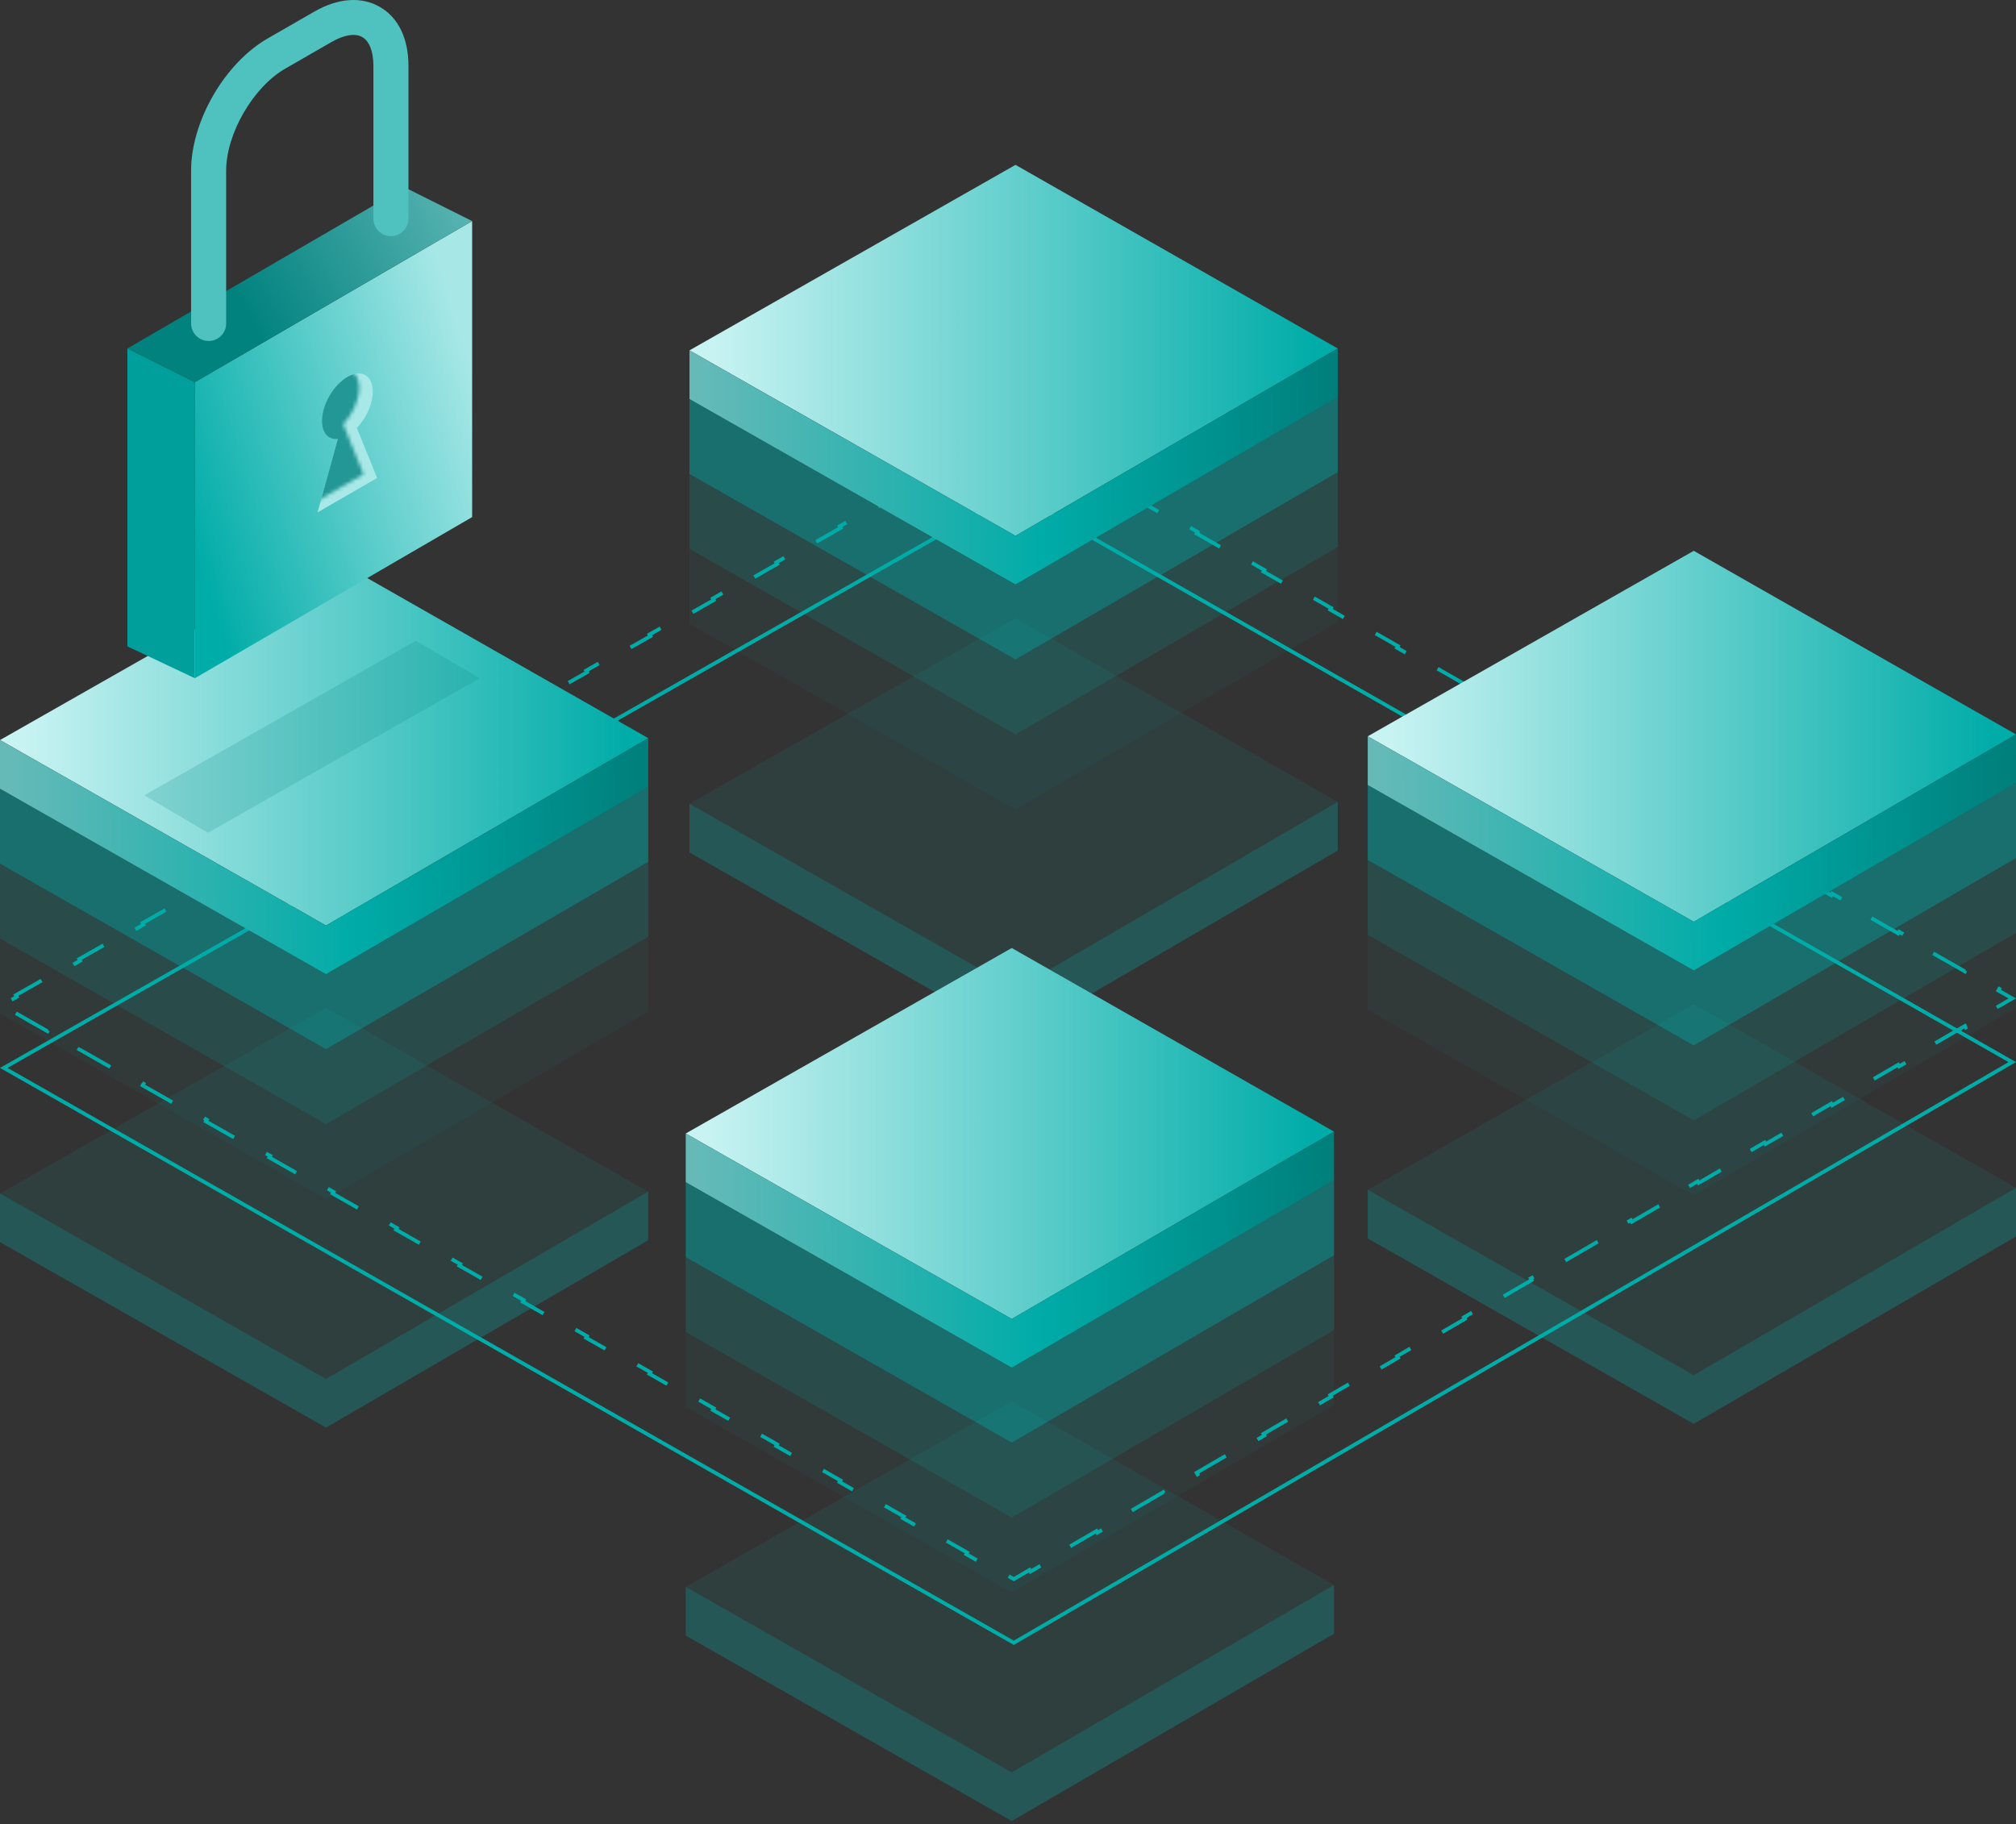
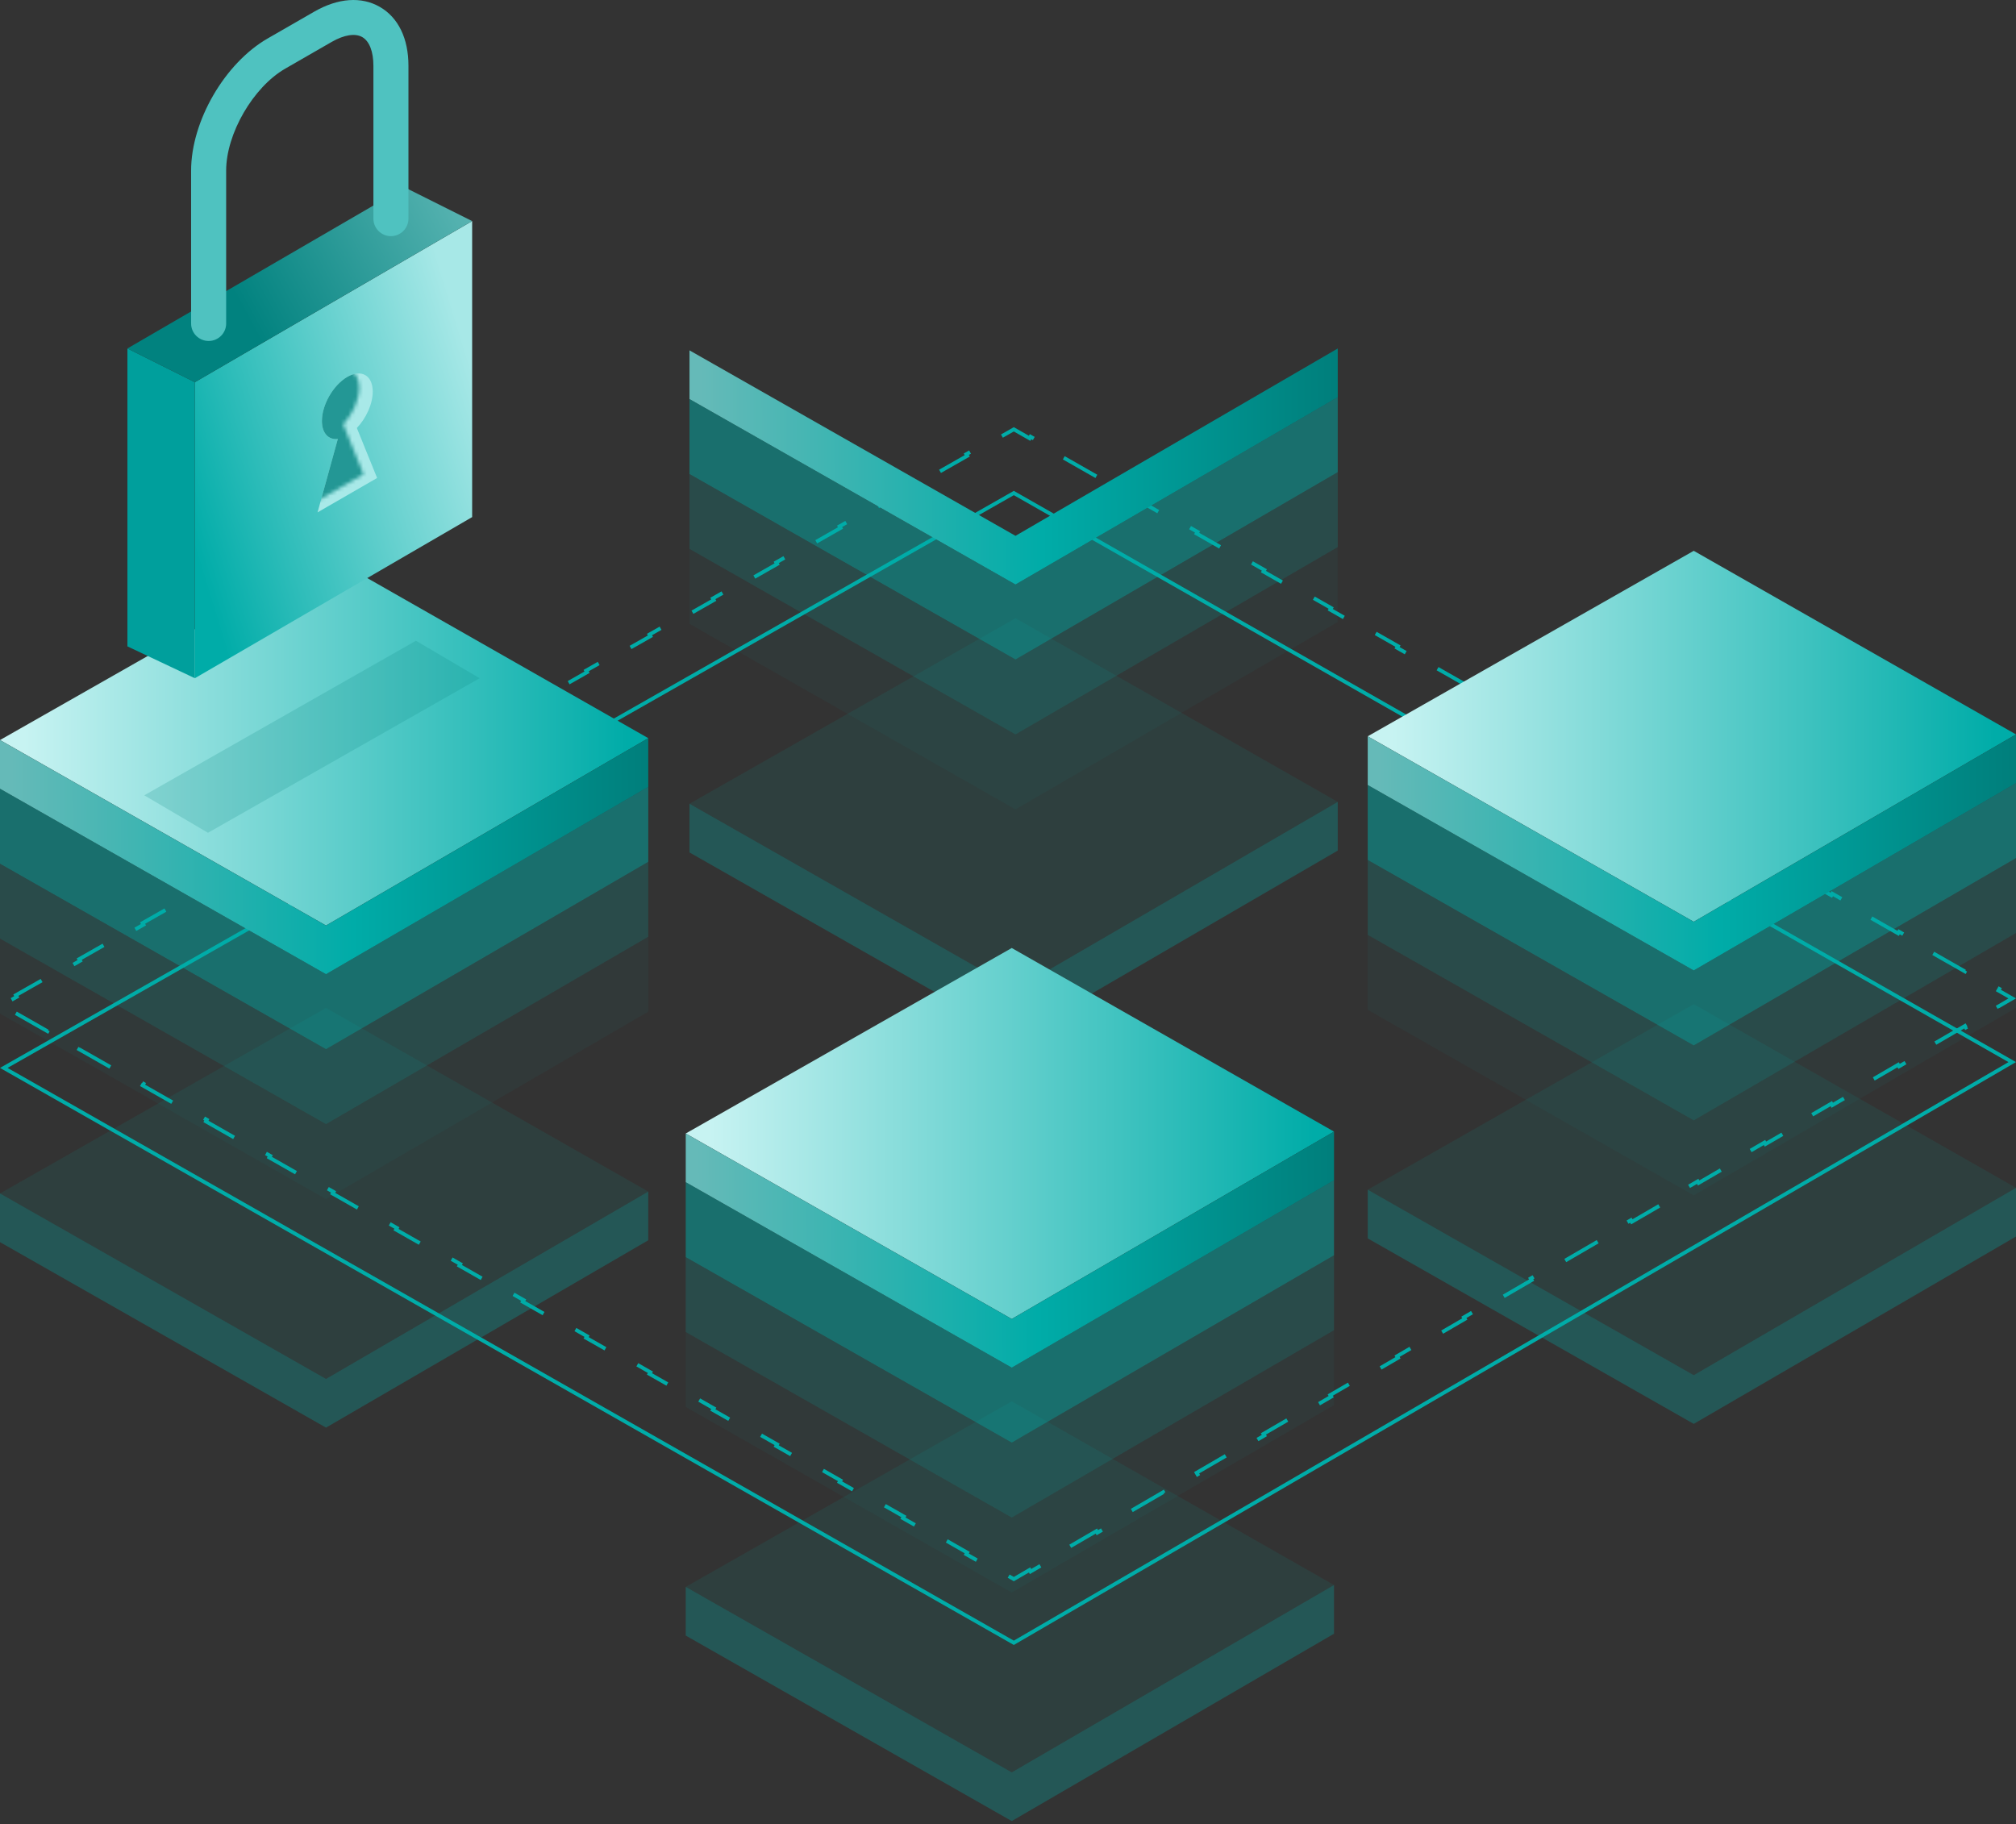
<svg xmlns="http://www.w3.org/2000/svg" width="547" height="495" viewBox="0 0 547 495" fill="none">
  <rect x="0" y="0" width="547" height="495" fill="#333333" stroke="none" />
  <path d="M275.081 133.777L545.981 288.191L275.078 445.758L1.028 289.768L275.081 133.777Z" stroke="#00ACA8" stroke-width="1.017" />
  <path d="M4.298 274.93L12.894 279.823L13.146 279.381L21.742 284.274L21.491 284.716L30.087 289.609L30.338 289.167L38.935 294.06L38.683 294.502L47.28 299.395L47.531 298.953L56.127 303.846L55.876 304.288L64.472 309.181L64.724 308.739L73.32 313.632L73.068 314.074L81.665 318.967L81.916 318.525L90.512 323.418L90.261 323.86L98.857 328.753L99.109 328.311L107.705 333.204L107.454 333.646L116.05 338.539L116.301 338.097L124.898 342.99L124.646 343.432L133.242 348.325L133.494 347.883L142.09 352.776L141.839 353.218L150.435 358.111L150.686 357.669L159.283 362.562L159.031 363.004L167.627 367.897L167.879 367.455L176.475 372.348L176.224 372.79L184.82 377.683L185.071 377.241L193.668 382.134L193.416 382.576L202.013 387.469L202.264 387.027L210.86 391.92L210.609 392.362L219.205 397.255L219.457 396.813L228.053 401.706L227.801 402.148L236.398 407.041L236.649 406.599L245.245 411.492L244.994 411.934L253.59 416.827L253.842 416.385L262.438 421.278L262.186 421.72L270.783 426.613L271.034 426.171L275.078 428.473L279.357 425.984L279.613 426.423L288.677 421.152L288.421 420.712L297.485 415.44L297.741 415.88L306.805 410.608L306.549 410.168L315.613 404.896L315.869 405.336L324.933 400.064L324.677 399.624L333.741 394.352L333.997 394.792L343.061 389.52L342.805 389.08L351.869 383.809L352.125 384.248L361.189 378.976L360.933 378.537L369.997 373.265L370.253 373.704L379.317 368.432L379.061 367.993L388.125 362.721L388.381 363.16L397.445 357.888L397.189 357.449L406.253 352.177L406.509 352.616L415.572 347.345L415.317 346.905L424.381 341.633L424.636 342.073L433.7 336.801L433.445 336.361L442.509 331.089L442.764 331.529L451.828 326.257L451.573 325.817L460.637 320.545L460.892 320.985L469.956 315.713L469.701 315.274L478.765 310.002L479.02 310.441L488.084 305.169L487.829 304.73L496.893 299.458L497.148 299.897L506.212 294.625L505.957 294.186L515.021 288.914L515.276 289.353L524.34 284.081L524.084 283.642L533.148 278.37L533.404 278.809L542.468 273.538L542.212 273.098L545.981 270.906L542.216 268.76L542.468 268.318L533.404 263.152L533.152 263.594L524.088 258.427L524.34 257.985L515.276 252.819L515.024 253.261L505.96 248.094L506.212 247.652L497.148 242.486L496.896 242.928L487.832 237.761L488.084 237.319L479.02 232.153L478.768 232.595L469.704 227.428L469.956 226.986L460.892 221.82L460.641 222.262L451.577 217.095L451.828 216.653L442.764 211.487L442.513 211.929L433.449 206.762L433.7 206.321L424.636 201.154L424.385 201.596L415.321 196.429L415.572 195.988L406.508 190.821L406.257 191.263L397.193 186.096L397.444 185.655L388.38 180.488L388.129 180.93L379.065 175.763L379.317 175.322L370.253 170.155L370.001 170.597L360.937 165.43L361.189 164.989L352.125 159.822L351.873 160.264L342.809 155.097L343.061 154.656L333.997 149.489L333.745 149.931L324.681 144.764L324.933 144.323L315.869 139.156L315.617 139.598L306.553 134.431L306.805 133.99L297.741 128.823L297.489 129.265L288.425 124.098L288.677 123.657L279.613 118.49L279.361 118.932L275.081 116.492L271.034 118.795L270.783 118.353L262.186 123.246L262.438 123.688L253.842 128.581L253.59 128.14L244.994 133.033L245.245 133.474L236.649 138.367L236.398 137.926L227.801 142.819L228.053 143.26L219.457 148.153L219.205 147.712L210.609 152.605L210.86 153.046L202.264 157.939L202.012 157.498L193.416 162.391L193.668 162.832L185.071 167.725L184.82 167.284L176.224 172.177L176.475 172.618L167.879 177.511L167.627 177.07L159.031 181.963L159.283 182.404L150.686 187.297L150.435 186.856L141.839 191.749L142.09 192.19L133.494 197.083L133.242 196.642L124.646 201.535L124.897 201.976L116.301 206.869L116.05 206.428L107.453 211.321L107.705 211.762L99.109 216.655L98.857 216.214L90.261 221.107L90.512 221.548L81.916 226.441L81.665 226L73.068 230.893L73.32 231.334L64.724 236.227L64.472 235.786L55.876 240.679L56.127 241.12L47.531 246.013L47.279 245.572L38.683 250.465L38.935 250.906L30.338 255.799L30.087 255.358L21.491 260.251L21.742 260.692L13.146 265.585L12.894 265.144L4.298 270.037L4.55 270.479L1.028 272.483L4.55 274.488L4.298 274.93Z" stroke="#00ACA8" stroke-width="1.017" stroke-dasharray="10.17 10.17" />
  <path opacity="0.1" d="M275.534 167.76L187.078 218.089L275.534 268.417L362.972 217.58L275.534 167.76Z" fill="#00ACA8" />
  <path opacity="0.3" d="M187.078 231.306V218.088L275.534 268.416L362.972 217.58V230.797L275.534 281.634L187.078 231.306Z" fill="#00ACA8" />
-   <path d="M275.534 44.736L187.078 95.064L275.534 145.392L362.972 94.556L275.534 44.736Z" fill="url(#paint0_linear_74_26)" />
  <path d="M187.078 108.282V95.065L275.534 145.393L362.972 94.556V107.774L275.534 158.61L187.078 108.282Z" fill="url(#paint1_linear_74_26)" />
  <path opacity="0.5" d="M187.078 128.616V108.282L275.534 158.61L362.972 107.773V128.108L275.534 178.944L187.078 128.616Z" fill="#00ACA8" />
  <path opacity="0.2" d="M187.078 148.951V128.616L275.534 178.944L362.972 128.108V148.442L275.534 199.279L187.078 148.951Z" fill="#00ACA8" />
  <path opacity="0.05" d="M187.078 169.285V148.951L275.534 199.279L362.972 148.442V168.777L275.534 219.613L187.078 169.285Z" fill="#00ACA8" />
  <path opacity="0.1" d="M88.455 273.5L0 323.828L88.455 374.156L175.894 323.32L88.455 273.5Z" fill="#00ACA8" />
  <path opacity="0.3" d="M0 337.046V323.828L88.455 374.156L175.894 323.32V336.537L88.455 387.374L0 337.046Z" fill="#00ACA8" />
  <path d="M88.455 150.476L0 200.804L88.455 251.132L175.894 200.295L88.455 150.476Z" fill="url(#paint2_linear_74_26)" />
  <path d="M0 214.021V200.804L88.455 251.132L175.894 200.295V213.513L88.455 264.349L0 214.021Z" fill="url(#paint3_linear_74_26)" />
  <path opacity="0.5" d="M0 234.356V214.021L88.455 264.349L175.894 213.513V233.847L88.455 284.684L0 234.356Z" fill="#00ACA8" />
  <path opacity="0.2" d="M0 254.69V234.356L88.455 284.684L175.894 233.847V254.182L88.455 305.018L0 254.69Z" fill="#00ACA8" />
  <path opacity="0.05" d="M0 275.026V254.691L88.455 305.019L175.894 254.183V274.517L88.455 325.354L0 275.026Z" fill="#00ACA8" />
  <path opacity="0.1" d="M274.518 380.257L186.062 430.585L274.518 480.913L361.957 430.076L274.518 380.257Z" fill="#00ACA8" />
  <path opacity="0.3" d="M186.062 443.802V430.584L274.518 480.912L361.957 430.076V443.293L274.518 494.13L186.062 443.802Z" fill="#00ACA8" />
  <path d="M274.518 257.232L186.062 307.56L274.518 357.889L361.957 307.052L274.518 257.232Z" fill="url(#paint4_linear_74_26)" />
  <path d="M186.062 320.778V307.561L274.518 357.889L361.957 307.052V320.27L274.518 371.106L186.062 320.778Z" fill="url(#paint5_linear_74_26)" />
  <path opacity="0.5" d="M186.062 341.112V320.778L274.518 371.106L361.957 320.27V340.604L274.518 391.441L186.062 341.112Z" fill="#00ACA8" />
  <path opacity="0.2" d="M186.062 361.447V341.112L274.518 391.44L361.957 340.604V360.939L274.518 411.775L186.062 361.447Z" fill="#00ACA8" />
  <path opacity="0.05" d="M186.062 381.781V361.447L274.518 411.775L361.957 360.938V381.273L274.518 432.109L186.062 381.781Z" fill="#00ACA8" />
  <path opacity="0.1" d="M459.561 272.484L371.105 322.812L459.561 373.14L547 322.303L459.561 272.484Z" fill="#00ACA8" />
  <path opacity="0.3" d="M371.105 336.029V322.811L459.561 373.139L547 322.303V335.52L459.561 386.357L371.105 336.029Z" fill="#00ACA8" />
  <path d="M459.561 149.459L371.105 199.787L459.561 250.115L547 199.279L459.561 149.459Z" fill="url(#paint6_linear_74_26)" />
  <path d="M371.105 213.005V199.787L459.561 250.115L547 199.279V212.496L459.561 263.333L371.105 213.005Z" fill="url(#paint7_linear_74_26)" />
  <path opacity="0.5" d="M371.105 233.339V213.005L459.561 263.333L547 212.496V232.831L459.561 283.667L371.105 233.339Z" fill="#00ACA8" />
  <path opacity="0.2" d="M371.105 253.674V233.339L459.561 283.667L547 232.831V253.166L459.561 304.002L371.105 253.674Z" fill="#00ACA8" />
  <path opacity="0.05" d="M371.105 274.008V253.674L459.561 304.002L547 253.165V273.5L459.561 324.336L371.105 274.008Z" fill="#00ACA8" />
  <path opacity="0.2" d="M112.856 173.86L130.141 184.028L56.428 225.968L39.143 215.801L112.856 173.86Z" fill="#0B8885" />
  <path fill-rule="evenodd" clip-rule="evenodd" d="M128.107 59.986V140.308L52.87 184.027V103.706L128.107 59.986Z" fill="url(#paint8_linear_74_26)" />
  <path d="M52.87 103.706V184.027L34.568 175.385V94.555L52.87 103.706Z" fill="#009F9C" />
  <path d="M128.107 59.986L52.87 103.706L34.568 94.555L109.806 50.836L128.107 59.986Z" fill="url(#paint9_linear_74_26)" />
  <path fill-rule="evenodd" clip-rule="evenodd" d="M91.662 119.113C89.13 119.395 87.344 117.563 87.344 114.217C87.344 109.819 90.432 104.47 94.241 102.271C98.05 100.072 101.138 101.855 101.138 106.253C101.138 109.597 99.354 113.49 96.824 116.131L102.324 129.695L86.162 139.026L91.662 119.113Z" fill="#A8E9E8" />
  <mask id="mask0_74_26" style="mask-type:alpha" maskUnits="userSpaceOnUse" x="82" y="100" width="17" height="39">
    <path opacity="0.9" fill-rule="evenodd" clip-rule="evenodd" d="M87.96 118.097C85.429 118.379 83.643 116.546 83.643 113.201C83.643 108.803 86.731 103.454 90.54 101.255C94.349 99.056 97.437 100.839 97.437 105.237C97.437 108.581 95.652 112.474 93.123 115.115L98.623 128.679L82.461 138.01L87.96 118.097Z" fill="#39C1BE" />
  </mask>
  <g mask="url(#mask0_74_26)">
    <path opacity="0.9" fill-rule="evenodd" clip-rule="evenodd" d="M91.662 119.112C89.131 119.394 87.344 117.562 87.344 114.217C87.344 109.818 90.432 104.47 94.241 102.271C98.05 100.071 101.138 101.854 101.138 106.253C101.138 109.597 99.353 113.49 96.824 116.13L102.324 129.695L86.162 139.026L91.662 119.112Z" fill="#048481" />
  </g>
  <path fill-rule="evenodd" clip-rule="evenodd" d="M51.854 75.589V87.789C51.854 90.397 53.989 92.522 56.608 92.522C59.227 92.522 61.362 90.397 61.362 87.789V75.589V64.074V46.284C61.362 36.283 68.7 23.622 77.401 18.622L90.031 11.353C93.368 9.442 96.382 8.96 98.302 10.068C100.221 11.175 101.316 13.996 101.316 17.836V40.944V47.141V59.341C101.316 61.949 103.451 64.074 106.07 64.074C108.689 64.074 110.824 61.949 110.824 59.341V47.141V37.386V17.836C110.824 10.425 108.061 4.746 103.056 1.871C98.051 -1.004 91.736 -0.558 85.277 3.156L72.647 10.425C60.986 17.122 51.854 32.872 51.854 46.284V68.208V75.589Z" fill="#4FC2C0" />
  <defs>
    <linearGradient id="paint0_linear_74_26" x1="193.686" y1="95.299" x2="357.357" y2="95.299" gradientUnits="userSpaceOnUse">
      <stop stop-color="#C7F3F2" />
      <stop offset="1" stop-color="#00ACA8" />
    </linearGradient>
    <linearGradient id="paint1_linear_74_26" x1="190.128" y1="101.673" x2="365.514" y2="100.657" gradientUnits="userSpaceOnUse">
      <stop stop-color="#65BAB8" />
      <stop offset="0.526" stop-color="#00ACA8" />
      <stop offset="1" stop-color="#007D7A" />
    </linearGradient>
    <linearGradient id="paint2_linear_74_26" x1="6.608" y1="201.039" x2="170.279" y2="201.039" gradientUnits="userSpaceOnUse">
      <stop stop-color="#C7F3F2" />
      <stop offset="1" stop-color="#00ACA8" />
    </linearGradient>
    <linearGradient id="paint3_linear_74_26" x1="3.05" y1="207.413" x2="178.436" y2="206.396" gradientUnits="userSpaceOnUse">
      <stop stop-color="#65BAB8" />
      <stop offset="0.526" stop-color="#00ACA8" />
      <stop offset="1" stop-color="#007D7A" />
    </linearGradient>
    <linearGradient id="paint4_linear_74_26" x1="192.67" y1="307.795" x2="356.341" y2="307.795" gradientUnits="userSpaceOnUse">
      <stop stop-color="#C7F3F2" />
      <stop offset="1" stop-color="#00ACA8" />
    </linearGradient>
    <linearGradient id="paint5_linear_74_26" x1="189.113" y1="314.169" x2="364.498" y2="313.153" gradientUnits="userSpaceOnUse">
      <stop stop-color="#65BAB8" />
      <stop offset="0.526" stop-color="#00ACA8" />
      <stop offset="1" stop-color="#007D7A" />
    </linearGradient>
    <linearGradient id="paint6_linear_74_26" x1="377.713" y1="200.022" x2="541.384" y2="200.022" gradientUnits="userSpaceOnUse">
      <stop stop-color="#C7F3F2" />
      <stop offset="1" stop-color="#00ACA8" />
    </linearGradient>
    <linearGradient id="paint7_linear_74_26" x1="374.156" y1="206.396" x2="549.541" y2="205.379" gradientUnits="userSpaceOnUse">
      <stop stop-color="#65BAB8" />
      <stop offset="0.526" stop-color="#00ACA8" />
      <stop offset="1" stop-color="#007D7A" />
    </linearGradient>
    <linearGradient id="paint8_linear_74_26" x1="50.836" y1="143.358" x2="133.699" y2="117.94" gradientUnits="userSpaceOnUse">
      <stop stop-color="#00ACA8" />
      <stop offset="1" stop-color="#A7E8E7" />
    </linearGradient>
    <linearGradient id="paint9_linear_74_26" x1="55.92" y1="90.488" x2="133.191" y2="48.803" gradientUnits="userSpaceOnUse">
      <stop offset="0.135" stop-color="#01827F" />
      <stop offset="1" stop-color="#65BBB9" />
    </linearGradient>
  </defs>
</svg>